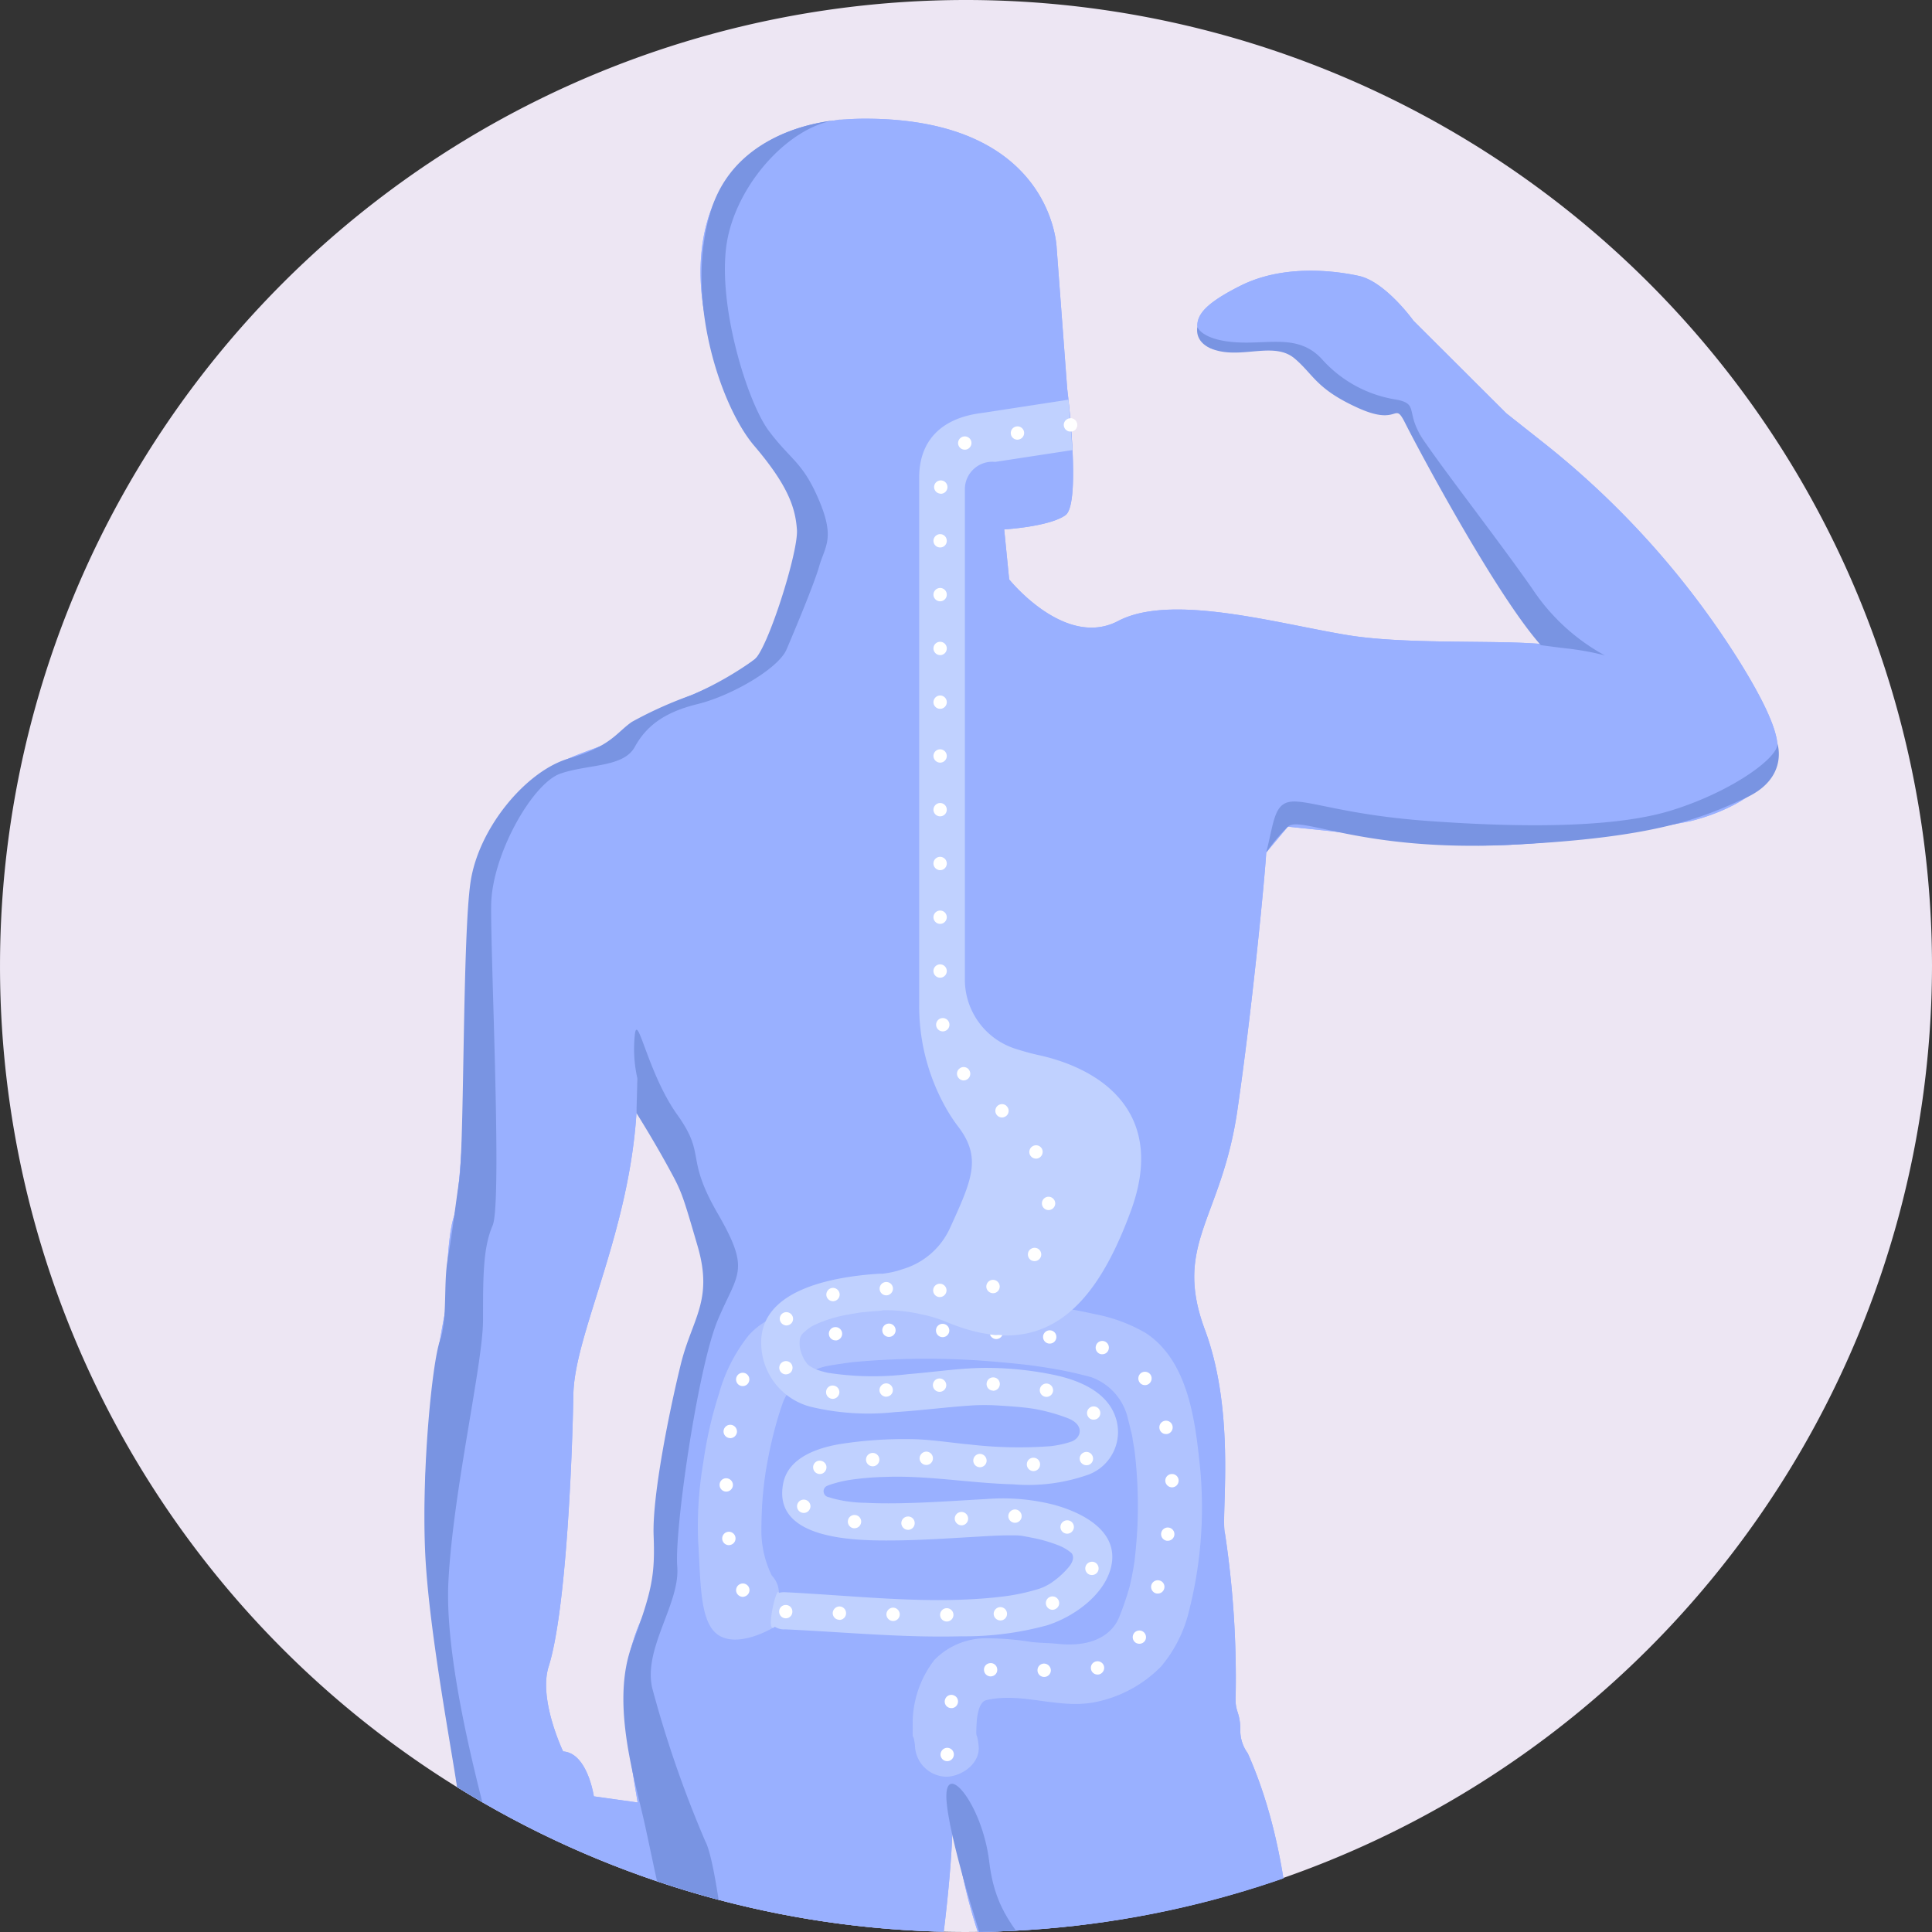
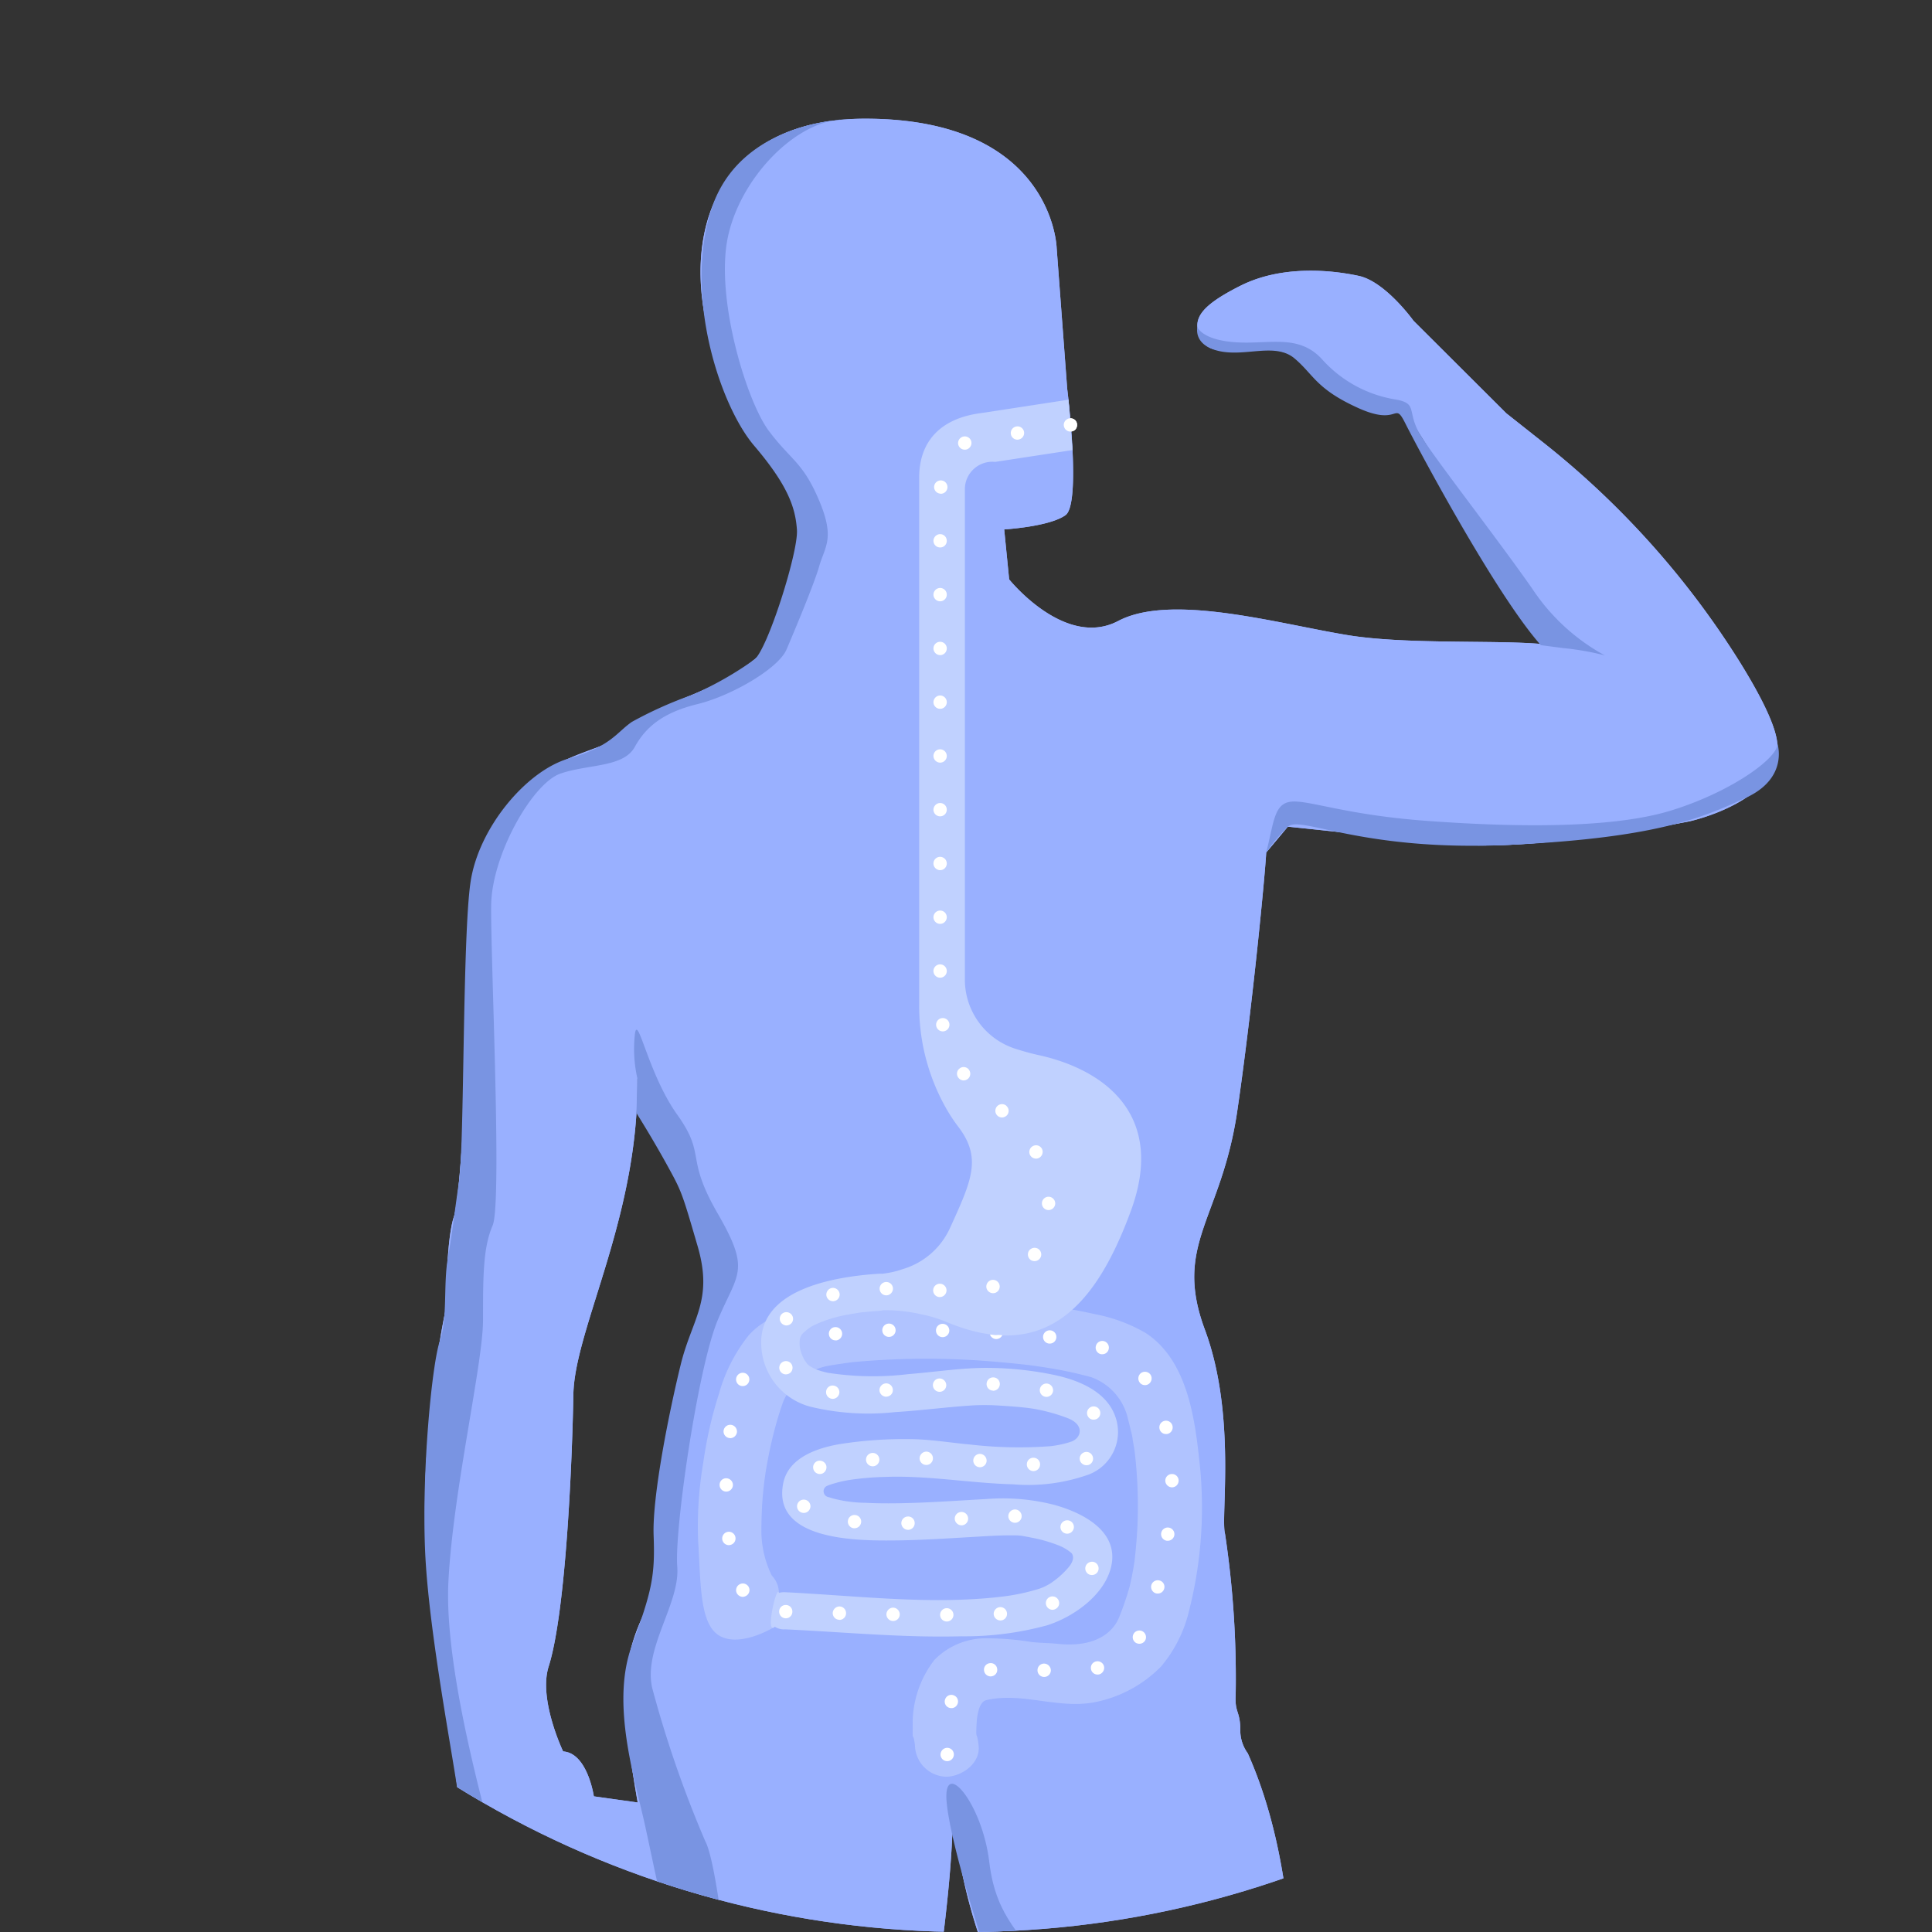
<svg xmlns="http://www.w3.org/2000/svg" width="145.001" height="145" viewBox="0 0 145.001 145">
  <rect x="0" y="0" width="145.001" height="145" fill="#333333" stroke="none" />
  <defs>
    <clipPath id="clip-path">
      <circle id="Ellipse_1913" data-name="Ellipse 1913" cx="72.5" cy="72.5" r="72.5" transform="translate(-2643.919 -251.788)" fill="none" />
    </clipPath>
  </defs>
  <g id="food_journey_icon" data-name="food journey icon" transform="translate(2352.563 -722.628)">
-     <path id="Path_5572" data-name="Path 5572" d="M-2207.562,795.128a72.612,72.612,0,0,1-72.5,72.5,72.48,72.48,0,0,1-72.5-72.5,72.5,72.5,0,0,1,72.5-72.5A72.527,72.527,0,0,1-2207.562,795.128Z" fill="#ede6f3" />
    <g id="food_journey_" data-name="food journey " transform="translate(291.355 974.416)">
      <g id="Group_12071" data-name="Group 12071">
        <g id="Group_12070" data-name="Group 12070" clip-path="url(#clip-path)">
          <g id="Group_12064" data-name="Group 12064">
            <g id="Group_12062" data-name="Group 12062">
              <g id="Group_12060" data-name="Group 12060">
                <path id="Path_25116" data-name="Path 25116" d="M-2523.288-14.8c-.106-.105-.176-.179-.2-.21C-2523.464-14.985-2523.389-14.911-2523.288-14.8Z" fill="#99b0ff" />
                <path id="Path_25117" data-name="Path 25117" d="M-2523.288-14.8c-.1-.11-.176-.184-.2-.21C-2523.464-14.98-2523.394-14.906-2523.288-14.8Zm-72.771-101.707c-.379-2.195-.661-4.1-.822-5.457-.8-6.655,1.984-9.22,1.911-10.446s1.274-5.185,1.274-10.756,3.951-11.148,3.63-13.041a67.3,67.3,0,0,0-2.277-7.155,21.04,21.04,0,0,1-3.742-7.506c.16,10.291-4.714,18.807-4.8,23.729s-.553,16.318-1.856,20.429c-.782,2.465,1.087,6.371,1.087,6.371,1.832.116,2.306,3.371,2.306,3.371Zm3.267,15.153a2.068,2.068,0,0,1-1.514,1.366,5.275,5.275,0,0,1-3.928,0c-2.282-.825-5.944-6.5-7.325-7.119a2.783,2.783,0,0,1-1.751-2.631c0-.877-1.752-3.663-1.752-3.663l-2.017-16.043c-2.441-10.163.637-24.195.637-24.195s0-5.054.584-6.809,1.034-13.593,1.034-13.593c-.876-22.518,8.942-20.092,11.86-22.776s6.261-2.631,9.659-5.468,4.147-9.66,4.147-9.66l-1.742-4.569c-9.1-9.279-9.766-26.364,5.918-26.365,14.107,0,14.368,9.694,14.368,9.694l.792,10.575s1.079,8.618-.129,9.486-4.6,1.07-4.6,1.07l.372,3.748s4.18,5.228,8.184,3.123,12,.212,17.262,1.069,14.125.148,16.171.97a17.874,17.874,0,0,1-3.534-4.551l-8.307-13.169s-3.436.221-4.411-1.123a8.929,8.929,0,0,0-5.224-3.5c-2.66-.408-4.859.677-5.68-.79s-.241-2.482,2.894-4.062,6.884-1.175,8.887-.742,4.107,3.368,4.107,3.368l6.965,6.945,2.6,2.057a64.782,64.782,0,0,1,14.88,16.541c1.53,2.456,2.708,4.74,2.856,6.141.464,4.353-6.568,5.878-6.568,5.878s-11.877,2.433-18.523,1.672-11.643-1.265-11.643-1.265l-1.622,1.94c-.1,1.848-1.076,11.932-2.174,19.408-1.195,8.125-4.819,9.983-2.431,16.4s1.164,14.1,1.513,15.322a72.872,72.872,0,0,1,.8,12.057c-.077,1.367.3,1.186.35,2.533a2.917,2.917,0,0,0,.558,1.886c5.664,12.727,2.11,28.791,4.82,32.815a31.246,31.246,0,0,1,3.981,8.512c8.837,9.44,7.8,19.732,7.8,19.732,2.468,7.119,2.03,18.61,2.03,18.61l1.393,3.443c2.787,3.715,1.871,6.423,1.871,6.423a8.766,8.766,0,0,1,2.508,2.824c.876,1.7,5.068,4.863,7.377,6.926s0,2.889,0,2.889c1.274,1.857-.61,2.192-.61,2.192s2.21,1.96.239,2.87c-1.625.749-3.73-1.146-4.417-1.832.481.523,1.526,1.8,1.153,2.6-.478,1.033-2.707,1.033-6.794-1.547s-.956-3.869-6.263-8-1.035-5.211-2.866-8.616.637-3.869-.8-6.654-6-13.825-6-13.825a33.27,33.27,0,0,1-6.634-18.211c.053-2.063-.743-2.631-.743-2.631-5.016-3.018-6.927-16.482-13.614-25.845-5.1-6.9-6.293-15.083-6.575-18.59-.006-.631-.033-1.213-.086-1.733,0,.042,0,.675.086,1.733.069,5.824-1.573,15.65-1.573,15.65,1.487,8.717-.212,15.476.226,16.056s.756,4.643-.159,7.583a7.68,7.68,0,0,0-.2,4.759c2.786,4.411,4.14,12.691,3.742,21.28s1.234,15.205,2.057,16.443,2.322,2.36,1.565,3.985-.226,1.652-.213,5.313-.463,4.824-.463,4.824c1,2.515.437,3.521-2.15,3.506s-3.025-.256-3.145-1.3.04.387-1.393,1.084a1.9,1.9,0,0,1-2.349-.5c-1.91.542-2.269-.542-2.269-.542-1.95-.155-1.99-.89-1.99-.89-2.787-2.166,2.495-3.8,2.548-5.2s2.149-4.088,2.149-4.088c-2.03-1.78-1.672-3.083-2.2-6.435s-5.043-13.878-5.043-13.878c-8.757-18.261-4.14-24.452-4.856-28.553s-.319-12.071-.319-12.071C-2589.989-91.816-2591.489-96.394-2592.792-101.355Z" fill="#99b0ff" />
                <path id="Path_25118" data-name="Path 25118" d="M-2572.492-117.836c.053.52.08,1.1.086,1.733C-2572.49-117.161-2572.492-117.794-2572.492-117.836Z" fill="#99b0ff" />
              </g>
-               <path id="Path_25119" data-name="Path 25119" d="M-2586.774-137.033c.007-.862.037-1.725.115-2.583.039-.432.091-.861.143-1.291-.065.539.006-.04.038-.243q.052-.344.114-.685c.151-.858.334-1.711.554-2.555.2-.766.426-1.525.7-2.269a4.6,4.6,0,0,1,3.416-2.632c.353-.07,1.584-.245,1.821-.269a59.736,59.736,0,0,1,11.116.015c.448.039.9.082,1.344.13q.308.031.613.068l.259.032c.6.069-.543-.078.045.005.8.111,1.592.234,2.381.388.705.137,1.4.307,2.095.493a4.33,4.33,0,0,1,2.774,3.2q.109.4.2.809a3.871,3.871,0,0,1,.148.747q.051.28.1.561c.017.109.033.218.05.327-.043-.27-.045-.359-.007-.035a34.7,34.7,0,0,1,.213,5.355c-.034.9-.11,1.79-.209,2.683-.067.607.068-.386-.026.208-.03.187-.058.375-.091.561q-.107.615-.248,1.222a21.28,21.28,0,0,1-.826,2.424c-.061.11-.8,2.346-4.574,1.955-.656-.069-1.317-.065-1.972-.137a21.474,21.474,0,0,0-3.4-.282,5.418,5.418,0,0,0-3.9,1.623,7.794,7.794,0,0,0-1.625,5.1,24.835,24.835,0,0,0,.166,3.348,2.41,2.41,0,0,0,2.388,2.321c1.187-.051,2.523-1.027,2.389-2.321a24.085,24.085,0,0,1-.16-3.529c.01-.227.056-1.74.737-1.9,2.75-.641,5.492.749,8.325.116a9.542,9.542,0,0,0,4.79-2.64,10.1,10.1,0,0,0,2.122-4.269,31.446,31.446,0,0,0,.725-11.416c-.351-3.228-.985-7.369-3.99-9.339a12.026,12.026,0,0,0-3.785-1.414,45.789,45.789,0,0,0-5.526-.883,62.312,62.312,0,0,0-11.818-.239c-2.78.226-6.724.481-8.691,2.722a12.283,12.283,0,0,0-2.211,4.352,30.8,30.8,0,0,0-1.18,5.163,28.335,28.335,0,0,0-.39,5.871c.211,3.347.1,6.4,1.707,7.2s4.055-.736,4.055-.736l.3-2.54a1.907,1.907,0,0,0-.534-1.3A7.644,7.644,0,0,1-2586.774-137.033Z" fill="#c0d1ff" opacity="0.6" />
              <g id="Group_12061" data-name="Group 12061">
-                 <path id="Path_25120" data-name="Path 25120" d="M-2567.384-136.544c-.068-.006-.1-.007,0,0Z" fill="#c0d1ff" opacity="0.4" />
                <path id="Path_25121" data-name="Path 25121" d="M-2583.549-151.811a2.741,2.741,0,0,1,.837-.57,9.951,9.951,0,0,1,2.453-.747c.229-.044.459-.081.689-.117a3.983,3.983,0,0,1,.431-.058q.591-.063,1.185-.1a1.744,1.744,0,0,0,.31-.05,11.9,11.9,0,0,1,2.908.316,9.571,9.571,0,0,1,1.8.544c7.468,3.133,11.274-1.189,13.892-8.313,2.693-7.329-2.154-10.644-6.912-11.691-.644-.142-1.164-.295-1.674-.454a5.457,5.457,0,0,1-3.873-5.229v-36.773a2.065,2.065,0,0,1,2.281-2.069l5.794-.886-.3-3.783-6.512,1c-3.228.4-4.69,2.266-4.69,4.83v39.531a15.525,15.525,0,0,0,1.846,7.505,12.537,12.537,0,0,0,1.051,1.655c1.839,2.378,1.052,4.061-.61,7.7a5.652,5.652,0,0,1-3.539,3.037,6.626,6.626,0,0,1-1.493.338v.013a1.134,1.134,0,0,0-.293-.009c-3.316.219-9.169,1.148-8.806,5.536a4.946,4.946,0,0,0,3.722,4.455,18.572,18.572,0,0,0,6.309.394c1.991-.121,3.971-.394,5.962-.511a16.416,16.416,0,0,1,1.959.027c.853.052,1.793.124,2.473.232a13.713,13.713,0,0,1,2.55.7c1.312.5,1.036,1.5.291,1.764-.157.054-.316.1-.476.143a7.928,7.928,0,0,1-1.065.2,31.749,31.749,0,0,1-6.024-.119c-1.491-.133-3-.393-4.5-.407a31.319,31.319,0,0,0-5.194.352c-1.763.281-3.981,1.014-4.368,2.958-.855,4.291,5.515,4.315,8.277,4.293,2.042-.016,4.08-.154,6.117-.273.8-.047,1.6-.1,2.4-.109.275,0,.552-.007.827.008.113.006.225.018.338.025l-.211-.014c.064.005.162.015.212.024.246.048.493.09.739.142a10.927,10.927,0,0,1,1.933.555,3.4,3.4,0,0,1,1,.587c.136.152.269.532-.28,1.144a6.445,6.445,0,0,1-1.324,1.151c-.133.083-.272.152-.41.223-.042.022-.086.04-.13.059-.023.006-.223.086-.24.092a15.555,15.555,0,0,1-2.52.564c-4.609.6-9.373.159-13.989-.139-.867-.056-1.734-.113-2.6-.153a1.484,1.484,0,0,0-.469.051c-.152-.667-1.056,3.215-.3,2.54a1.258,1.258,0,0,0,.773.195c4.4.2,8.791.638,13.205.522a23.424,23.424,0,0,0,6.472-.829c2.032-.651,4.35-2.322,4.806-4.463.558-2.622-2.19-4.01-4.358-4.592a15.541,15.541,0,0,0-5.063-.414c-1.99.105-3.978.252-5.971.3-1.015.026-2.031.03-3.045-.021a10.094,10.094,0,0,1-2.311-.29c-.172-.042-.34-.1-.511-.144a.448.448,0,0,1-.163-.789,1.611,1.611,0,0,1,.145-.072s.109-.044.135-.053a9.229,9.229,0,0,1,1.485-.367,21.4,21.4,0,0,1,2.662-.227c3.233-.123,6.4.47,9.631.554a13.5,13.5,0,0,0,5.687-.743,3.417,3.417,0,0,0,1.992-4.293c-.662-1.987-2.9-2.842-4.825-3.218a25.2,25.2,0,0,0-5.114-.484c-1.867.029-3.733.321-5.593.466a21.983,21.983,0,0,1-6.071-.1c-.211-.048-.42-.1-.626-.168-.087-.028-.173-.057-.259-.089l-.022-.008-.059-.03a4.893,4.893,0,0,1-.43-.243l-.005,0c-.057-.051-.111-.1-.164-.157.029.013-.173-.245-.217-.33a3.192,3.192,0,0,1-.248-.618,2.143,2.143,0,0,1-.064-.834A.819.819,0,0,1-2583.549-151.811Zm.332,2.5c-.151-.1-.06-.042,0,0Z" fill="#c0d1ff" />
              </g>
            </g>
            <g id="Group_12063" data-name="Group 12063">
              <path id="Path_25122" data-name="Path 25122" d="M-2563.58-219.4a.629.629,0,0,1-.19-.03.906.906,0,0,1-.16-.11.533.533,0,0,1-.15-.36.509.509,0,0,1,.15-.35.905.905,0,0,1,.16-.11.527.527,0,0,1,.55.11.5.5,0,0,1,.14.35.523.523,0,0,1-.14.36A.524.524,0,0,1-2563.58-219.4Z" fill="#fff" />
              <path id="Path_25123" data-name="Path 25123" d="M-2573.33-120.08a.516.516,0,0,1,.47-.53h0a.5.5,0,0,1,.53.47h0a.5.5,0,0,1-.47.53h-.03A.5.5,0,0,1-2573.33-120.08Zm.64-3.54a.488.488,0,0,1-.29-.64h0a.488.488,0,0,1,.64-.29h0a.488.488,0,0,1,.29.64h0a.487.487,0,0,1-.47.32h0A.554.554,0,0,1-2572.69-123.62Zm7.11-2.31a.5.5,0,0,1-.47-.53h0a.49.49,0,0,1,.53-.47h0a.516.516,0,0,1,.47.53h0a.5.5,0,0,1-.5.47h-.03Zm-4.48-.46a.486.486,0,0,1,.41-.57h0a.486.486,0,0,1,.57.41h0a.486.486,0,0,1-.41.57h0a.221.221,0,0,1-.08.01h0A.5.5,0,0,1-2570.06-126.39Zm8.03-.1a.488.488,0,0,1,.36-.6h0a.5.5,0,0,1,.61.36h0a.512.512,0,0,1-.37.61h0a.488.488,0,0,1-.12.01h0A.491.491,0,0,1-2562.03-126.49Zm3.38-1.99a.5.5,0,0,1-.19-.68h0a.5.5,0,0,1,.68-.19h0a.506.506,0,0,1,.19.68h0a.5.5,0,0,1-.44.25h0A.532.532,0,0,1-2558.65-128.48Zm-14.71-2.11a.5.5,0,0,1,.5-.5h0a.5.5,0,0,1,.5.5h0a.5.5,0,0,1-.5.5h0A.5.5,0,0,1-2573.36-130.59Zm-3.54.46a.5.5,0,0,1-.49-.5h0a.51.51,0,0,1,.51-.5h0a.508.508,0,0,1,.49.51h0a.493.493,0,0,1-.5.49h-.01Zm7.56-.51a.511.511,0,0,1,.48-.53h0a.5.5,0,0,1,.52.48h0a.493.493,0,0,1-.47.52h-.03A.51.51,0,0,1-2569.34-130.64Zm-11.59.43v-.01h0a.5.5,0,0,1-.49-.51h0a.517.517,0,0,1,.52-.49h0a.5.5,0,0,1,.48.52h0a.5.5,0,0,1-.5.49h-.01Zm-4.03-.12a.5.5,0,0,1-.48-.52h0a.487.487,0,0,1,.51-.48h0a.487.487,0,0,1,.48.51h0a.491.491,0,0,1-.49.49h-.02Zm19.58-.94a.5.5,0,0,1,.25-.66h0a.5.5,0,0,1,.66.25h0a.494.494,0,0,1-.25.66h0a.456.456,0,0,1-.2.05h0A.5.5,0,0,1-2565.38-131.27Zm-23.25-.97a.5.5,0,0,1,.26-.66h0a.5.5,0,0,1,.66.25h0a.5.5,0,0,1-.26.66h0a.493.493,0,0,1-.2.05h0A.516.516,0,0,1-2588.63-132.24Zm31.48.04a.506.506,0,0,1-.36-.61h0a.5.5,0,0,1,.61-.36h0a.488.488,0,0,1,.36.6h0a.491.491,0,0,1-.48.38h0A.613.613,0,0,1-2557.15-132.2Zm-5-1.41a.5.5,0,0,1-.28-.65h0a.512.512,0,0,1,.66-.28h0a.509.509,0,0,1,.27.65h0a.494.494,0,0,1-.46.31h0A.581.581,0,0,1-2562.15-133.61Zm-27.56-2.64a.505.505,0,0,1,.42-.57h0a.5.5,0,0,1,.57.42h0a.5.5,0,0,1-.42.57h0c-.02,0-.05.01-.07.01h0A.505.505,0,0,1-2589.71-136.25Zm33.37.1a.5.5,0,0,1-.43-.56h0a.5.5,0,0,1,.56-.43h0a.5.5,0,0,1,.43.56h0a.5.5,0,0,1-.49.43h-.07Zm-7.7-.58a.5.5,0,0,1-.24-.67h0a.513.513,0,0,1,.67-.24h0a.5.5,0,0,1,.24.67h0a.514.514,0,0,1-.45.29h0A.546.546,0,0,1-2564.04-136.73Zm-12.23-.72a.5.5,0,0,1,.48-.52h0a.487.487,0,0,1,.52.47h0a.5.5,0,0,1-.47.53h-.03A.511.511,0,0,1-2576.27-137.45Zm-3.58.36a.5.5,0,0,1-.43-.56h0a.492.492,0,0,1,.56-.43h0a.492.492,0,0,1,.43.56h0a.5.5,0,0,1-.5.43h-.06Zm7.59-.68a.5.5,0,0,1,.46-.54h0a.5.5,0,0,1,.54.45h0a.5.5,0,0,1-.45.55h-.05A.516.516,0,0,1-2572.26-137.77Zm4.5.27a.5.5,0,0,1-.48-.52h0a.509.509,0,0,1,.52-.48h0a.508.508,0,0,1,.48.52h0a.5.5,0,0,1-.5.48h-.02Zm-16.15-.85a.5.5,0,0,1-.07-.71h0a.505.505,0,0,1,.71-.06h0a.494.494,0,0,1,.06.7h0a.493.493,0,0,1-.38.18h0A.516.516,0,0,1-2583.91-138.35Zm-5.52-1.49a.5.5,0,0,1-.48-.51h0a.489.489,0,0,1,.51-.49h0a.508.508,0,0,1,.49.51h0a.506.506,0,0,1-.5.49h-.02Zm32.97-.82a.5.5,0,0,1,.5-.5h0a.493.493,0,0,1,.5.49h0a.5.5,0,0,1-.49.51h0A.51.51,0,0,1-2556.46-140.66Zm-26.41-.86a.5.5,0,0,1,.33-.62h0a.515.515,0,0,1,.63.33h0a.515.515,0,0,1-.33.63h0a.774.774,0,0,1-.15.02h0A.5.5,0,0,1-2582.87-141.52Zm16.49.14a.5.5,0,0,1-.47-.53h0a.487.487,0,0,1,.52-.47h0a.49.49,0,0,1,.47.53h0a.494.494,0,0,1-.49.47h-.03Zm-4.02-.29a.5.5,0,0,1-.47-.53h0a.5.5,0,0,1,.53-.47h0a.516.516,0,0,1,.47.53h0a.5.5,0,0,1-.5.47h-.03Zm-8.52-.54a.5.5,0,0,1,.47-.53h0a.5.5,0,0,1,.53.47h0a.5.5,0,0,1-.47.53h-.03A.5.5,0,0,1-2578.92-142.21Zm16.08.1a.5.5,0,0,1,.25-.66h0a.493.493,0,0,1,.66.24h0a.5.5,0,0,1-.24.67h0a.523.523,0,0,1-.21.04h0A.518.518,0,0,1-2562.84-142.11Zm-11.56.27a.5.5,0,0,1-.5-.51h0a.515.515,0,0,1,.51-.49h0a.5.5,0,0,1,.49.51h0a.493.493,0,0,1-.5.49Zm-14.78-2.02a.5.5,0,0,1-.43-.56h0a.507.507,0,0,1,.57-.43h0a.51.51,0,0,1,.43.56h0a.514.514,0,0,1-.5.44h0C-2589.13-143.85-2589.15-143.86-2589.18-143.86Zm32.29-.68a.5.5,0,0,1,.37-.61h0a.5.5,0,0,1,.6.38h0a.5.5,0,0,1-.37.6h0a.487.487,0,0,1-.12.01h0A.49.49,0,0,1-2556.89-144.54Zm-5.34-.89a.5.5,0,0,1,.09-.7h0a.5.5,0,0,1,.7.09h0a.5.5,0,0,1-.09.7h0a.5.5,0,0,1-.31.1h0A.465.465,0,0,1-2562.23-145.43Zm-19.28-1.38a.5.5,0,0,1-.4-.59h0a.485.485,0,0,1,.58-.39h0a.492.492,0,0,1,.4.58h0a.51.51,0,0,1-.49.41h0C-2581.45-146.8-2581.48-146.81-2581.51-146.81Zm16.03-.15a.5.5,0,0,1-.39-.59h0a.5.5,0,0,1,.59-.39h0a.508.508,0,0,1,.39.59h0a.5.5,0,0,1-.49.4h0A.341.341,0,0,1-2565.48-146.96Zm-12.43-.45a.511.511,0,0,1,.45-.55h0a.5.5,0,0,1,.55.45h0a.488.488,0,0,1-.45.54h0a.074.074,0,0,1-.05.01h0A.515.515,0,0,1-2577.91-147.41Zm4.01-.38a.5.5,0,0,1,.47-.54h0a.509.509,0,0,1,.53.47h0a.5.5,0,0,1-.46.53h-.04A.5.5,0,0,1-2573.9-147.79Zm4.5.37a.488.488,0,0,1-.47-.52h0a.488.488,0,0,1,.52-.47h0a.488.488,0,0,1,.47.52h0a.5.5,0,0,1-.49.48h0A.037.037,0,0,1-2569.4-147.42Zm-18.98-.38a.5.5,0,0,1-.25-.66h0a.5.5,0,0,1,.65-.26h0a.5.5,0,0,1,.26.66h0a.49.49,0,0,1-.46.3h0A.508.508,0,0,1-2588.38-147.8Zm29.99-.24a.508.508,0,0,1,.11-.7h0a.509.509,0,0,1,.7.11h0a.506.506,0,0,1-.11.7h0a.472.472,0,0,1-.3.1h0A.489.489,0,0,1-2558.39-148.04Zm-26.92-.77a.493.493,0,0,1,.05-.7h0a.5.5,0,0,1,.7.04h0a.513.513,0,0,1-.04.71h0a.536.536,0,0,1-.33.12h0A.483.483,0,0,1-2585.31-148.81Zm23.96-1.36a.5.5,0,0,1-.31-.63h0a.489.489,0,0,1,.63-.32h0a.5.5,0,0,1,.31.63h0a.483.483,0,0,1-.47.34h0A.441.441,0,0,1-2561.35-150.17Zm-3.84-.78a.5.5,0,0,1-.44-.56h0a.5.5,0,0,1,.56-.43h0a.492.492,0,0,1,.43.56h0a.488.488,0,0,1-.49.43h-.06Zm-16.51-.65a.493.493,0,0,1,.41-.58h0a.5.5,0,0,1,.57.41h0a.506.506,0,0,1-.41.58h-.08A.494.494,0,0,1-2581.7-151.6Zm12.53.31h0a.5.5,0,0,1-.445-.332c-.01-.031.237.035.482.03a2.094,2.094,0,0,1,.438.015.5.5,0,0,1-.455.287h-.02Zm-4.01-.14a.5.5,0,0,1-.49-.51h0a.489.489,0,0,1,.51-.49h0a.5.5,0,0,1,.49.51h0a.506.506,0,0,1-.5.49h-.01Zm-4.52-.52a.5.5,0,0,1,.5-.5h0a.5.5,0,0,1,.5.5h0a.5.5,0,0,1-.5.5h0A.5.5,0,0,1-2577.7-151.95Zm-7.5-.47a.5.5,0,0,1-.09-.7h0a.5.5,0,0,1,.7-.08h0a.5.5,0,0,1,.09.7h0a.524.524,0,0,1-.39.19h0A.51.51,0,0,1-2585.2-152.42Zm3.31-2.11a.507.507,0,0,1,.39-.59h0a.507.507,0,0,1,.59.39h0a.5.5,0,0,1-.39.59h0a.308.308,0,0,1-.1.01h0A.5.5,0,0,1-2581.89-154.53Zm8.48.09a.5.5,0,0,1-.47-.54h0a.5.5,0,0,1,.53-.46h0a.5.5,0,0,1,.47.53h0a.51.51,0,0,1-.5.47h-.03Zm-4.49-.61a.5.5,0,0,1,.47-.52h0a.5.5,0,0,1,.53.47h0a.51.51,0,0,1-.47.53h-.03A.5.5,0,0,1-2577.9-155.05Zm8.03-.03a.506.506,0,0,1,.33-.63h0a.506.506,0,0,1,.63.33h0a.506.506,0,0,1-.33.63h0a.774.774,0,0,1-.15.02h0A.514.514,0,0,1-2569.87-155.08Zm3.33-2.13a.513.513,0,0,1-.16-.69h0a.513.513,0,0,1,.7-.16h0a.5.5,0,0,1,.15.69h0a.493.493,0,0,1-.42.23h0A.544.544,0,0,1-2566.54-157.21Zm1.31-3.76a.5.5,0,0,1-.49-.51h0a.5.5,0,0,1,.51-.49h0a.508.508,0,0,1,.49.51h0a.506.506,0,0,1-.5.49h-.01Zm-1.38-4.13a.5.5,0,0,1,.21-.67h0a.5.5,0,0,1,.68.2h0a.513.513,0,0,1-.21.68h0a.465.465,0,0,1-.23.06h0A.514.514,0,0,1-2566.61-165.1Zm-2.43-2.94h0a.5.5,0,0,1-.05-.71h0a.5.5,0,0,1,.7-.05h0v.01h0a.493.493,0,0,1,.05.7h0a.516.516,0,0,1-.38.17h0A.491.491,0,0,1-2569.04-168.04Zm-2.96-2.88a.488.488,0,0,1,.12-.69h0a.487.487,0,0,1,.69.12h0a.5.5,0,0,1-.12.7h0a.521.521,0,0,1-.29.09h0A.487.487,0,0,1-2572-170.92Zm-1.65-3.86a.5.5,0,0,1,.39-.59h0a.5.5,0,0,1,.59.39h0a.5.5,0,0,1-.39.59h0a.339.339,0,0,1-.1.01h0A.5.5,0,0,1-2573.65-174.78Zm-.21-4.13a.5.5,0,0,1,.5-.5h0a.5.5,0,0,1,.5.5h0a.5.5,0,0,1-.5.5h0A.5.5,0,0,1-2573.86-178.91Zm0-4.04a.508.508,0,0,1,.5-.5h0a.5.5,0,0,1,.5.5h0a.5.5,0,0,1-.5.5h0A.5.5,0,0,1-2573.86-182.95Zm0-4.03a.5.5,0,0,1,.5-.5h0a.5.5,0,0,1,.5.5h0a.5.5,0,0,1-.5.5h0A.508.508,0,0,1-2573.86-186.98Zm0-4.04a.508.508,0,0,1,.5-.5h0a.5.5,0,0,1,.5.5h0a.5.5,0,0,1-.5.5h0A.5.5,0,0,1-2573.86-191.02Zm0-4.03a.5.5,0,0,1,.5-.5h0a.5.5,0,0,1,.5.5h0a.5.5,0,0,1-.5.5h0A.508.508,0,0,1-2573.86-195.05Zm0-4.04a.508.508,0,0,1,.5-.5h0a.5.5,0,0,1,.5.5h0a.5.5,0,0,1-.5.5h0A.5.5,0,0,1-2573.86-199.09Zm0-4.03a.5.5,0,0,1,.5-.5h0a.5.5,0,0,1,.5.5h0a.5.5,0,0,1-.5.5h0A.508.508,0,0,1-2573.86-203.12Zm0-4.04a.508.508,0,0,1,.5-.5h0a.5.5,0,0,1,.5.5h0a.5.5,0,0,1-.5.5h0A.5.5,0,0,1-2573.86-207.16Zm0-4.03a.51.51,0,0,1,.5-.51h0a.5.5,0,0,1,.5.51h0a.493.493,0,0,1-.5.49h0A.5.5,0,0,1-2573.86-211.19Zm.51-3.55a.5.5,0,0,1-.46-.53h0a.5.5,0,0,1,.54-.46h0a.5.5,0,0,1,.46.53h0a.5.5,0,0,1-.5.47h0A.076.076,0,0,1-2573.35-214.74Zm1.36-3.65a.5.5,0,0,1,.33-.62h0a.5.5,0,0,1,.63.32h0a.506.506,0,0,1-.33.63h0a.388.388,0,0,1-.15.02h0A.5.5,0,0,1-2571.99-218.39Zm3.94-.82a.5.5,0,0,1,.41-.57h0a.5.5,0,0,1,.58.41h0a.5.5,0,0,1-.42.57h0a.2.2,0,0,1-.08.01h0A.494.494,0,0,1-2568.05-219.21Z" fill="#fff" />
              <path id="Path_25124" data-name="Path 25124" d="M-2572.4-115.6a.515.515,0,0,1-.36-.15.509.509,0,0,1-.15-.35.591.591,0,0,1,.04-.19.619.619,0,0,1,.11-.17.524.524,0,0,1,.55-.1.537.537,0,0,1,.16.1.991.991,0,0,1,.11.17.582.582,0,0,1,.03.19.5.5,0,0,1-.14.35.571.571,0,0,1-.16.11A.464.464,0,0,1-2572.4-115.6Z" fill="#fff" />
            </g>
          </g>
          <g id="Group_12069" data-name="Group 12069">
            <g id="Group_12067" data-name="Group 12067">
              <g id="Group_12065" data-name="Group 12065">
                <path id="Path_25125" data-name="Path 25125" d="M-2523.288-14.8c-.106-.105-.176-.179-.2-.21C-2523.464-14.985-2523.389-14.911-2523.288-14.8Z" fill="#99b0ff" />
                <path id="Path_25126" data-name="Path 25126" d="M-2523.288-14.8c-.1-.11-.176-.184-.2-.21C-2523.464-14.98-2523.394-14.906-2523.288-14.8Zm-72.771-101.707c-.379-2.195-.661-4.1-.822-5.457-.8-6.655,1.984-9.22,1.911-10.446s1.274-5.185,1.274-10.756,3.951-11.148,3.63-13.041a67.3,67.3,0,0,0-2.277-7.155,21.04,21.04,0,0,1-3.742-7.506c.16,10.291-4.714,18.807-4.8,23.729s-.553,16.318-1.856,20.429c-.782,2.465,1.087,6.371,1.087,6.371,1.832.116,2.306,3.371,2.306,3.371Zm3.267,15.153a2.068,2.068,0,0,1-1.514,1.366,5.275,5.275,0,0,1-3.928,0c-2.282-.825-5.944-6.5-7.325-7.119a2.783,2.783,0,0,1-1.751-2.631c0-.877-1.752-3.663-1.752-3.663l-2.017-16.043c-2.441-10.163.637-24.195.637-24.195s0-5.054.584-6.809,1.034-13.593,1.034-13.593c-.876-22.518,8.942-20.092,11.86-22.776s6.261-2.631,9.659-5.468,4.147-9.66,4.147-9.66l-1.742-4.569c-9.1-9.279-9.766-26.364,5.918-26.365,14.107,0,14.368,9.694,14.368,9.694l.792,10.575s1.079,8.618-.129,9.486-4.6,1.07-4.6,1.07l.372,3.748s4.18,5.228,8.184,3.123,12,.212,17.262,1.069,14.125.148,16.171.97a17.874,17.874,0,0,1-3.534-4.551l-8.307-13.169s-3.436.221-4.411-1.123a8.929,8.929,0,0,0-5.224-3.5c-2.66-.408-4.859.677-5.68-.79s-.241-2.482,2.894-4.062,6.884-1.175,8.887-.742,4.107,3.368,4.107,3.368l6.965,6.945,2.6,2.057a64.782,64.782,0,0,1,14.88,16.541c1.53,2.456,2.708,4.74,2.856,6.141.464,4.353-6.568,5.878-6.568,5.878s-11.877,2.433-18.523,1.672-11.643-1.265-11.643-1.265l-1.622,1.94c-.1,1.848-1.076,11.932-2.174,19.408-1.195,8.125-4.819,9.983-2.431,16.4s1.164,14.1,1.513,15.322a72.872,72.872,0,0,1,.8,12.057c-.077,1.367.3,1.186.35,2.533a2.917,2.917,0,0,0,.558,1.886c5.664,12.727,2.11,28.791,4.82,32.815a31.246,31.246,0,0,1,3.981,8.512c8.837,9.44,7.8,19.732,7.8,19.732,2.468,7.119,2.03,18.61,2.03,18.61l1.393,3.443c2.787,3.715,1.871,6.423,1.871,6.423a8.766,8.766,0,0,1,2.508,2.824c.876,1.7,5.068,4.863,7.377,6.926s0,2.889,0,2.889c1.274,1.857-.61,2.192-.61,2.192s2.21,1.96.239,2.87c-1.625.749-3.73-1.146-4.417-1.832.481.523,1.526,1.8,1.153,2.6-.478,1.033-2.707,1.033-6.794-1.547s-.956-3.869-6.263-8-1.035-5.211-2.866-8.616.637-3.869-.8-6.654-6-13.825-6-13.825a33.27,33.27,0,0,1-6.634-18.211c.053-2.063-.743-2.631-.743-2.631-5.016-3.018-6.927-16.482-13.614-25.845-5.1-6.9-6.293-15.083-6.575-18.59-.006-.631-.033-1.213-.086-1.733,0,.042,0,.675.086,1.733.069,5.824-1.573,15.65-1.573,15.65,1.487,8.717-.212,15.476.226,16.056s.756,4.643-.159,7.583a7.68,7.68,0,0,0-.2,4.759c2.786,4.411,4.14,12.691,3.742,21.28s1.234,15.205,2.057,16.443,2.322,2.36,1.565,3.985-.226,1.652-.213,5.313-.463,4.824-.463,4.824c1,2.515.437,3.521-2.15,3.506s-3.025-.256-3.145-1.3.04.387-1.393,1.084a1.9,1.9,0,0,1-2.349-.5c-1.91.542-2.269-.542-2.269-.542-1.95-.155-1.99-.89-1.99-.89-2.787-2.166,2.495-3.8,2.548-5.2s2.149-4.088,2.149-4.088c-2.03-1.78-1.672-3.083-2.2-6.435s-5.043-13.878-5.043-13.878c-8.757-18.261-4.14-24.452-4.856-28.553s-.319-12.071-.319-12.071C-2589.989-91.816-2591.489-96.394-2592.792-101.355Z" fill="#99b0ff" />
-                 <path id="Path_25127" data-name="Path 25127" d="M-2572.492-117.836c.053.52.08,1.1.086,1.733C-2572.49-117.161-2572.492-117.794-2572.492-117.836Z" fill="#99b0ff" />
              </g>
              <path id="Path_25128" data-name="Path 25128" d="M-2586.774-137.033c.007-.862.037-1.725.115-2.583.039-.432.091-.861.143-1.291-.065.539.006-.04.038-.243q.052-.344.114-.685c.151-.858.334-1.711.554-2.555.2-.766.426-1.525.7-2.269a4.6,4.6,0,0,1,3.416-2.632c.353-.07,1.584-.245,1.821-.269a59.736,59.736,0,0,1,11.116.015c.448.039.9.082,1.344.13q.308.031.613.068l.259.032c.6.069-.543-.078.045.005.8.111,1.592.234,2.381.388.705.137,1.4.307,2.095.493a4.33,4.33,0,0,1,2.774,3.2q.109.4.2.809a3.871,3.871,0,0,1,.148.747q.051.28.1.561c.017.109.033.218.05.327-.043-.27-.045-.359-.007-.035a34.7,34.7,0,0,1,.213,5.355c-.034.9-.11,1.79-.209,2.683-.067.607.068-.386-.026.208-.03.187-.058.375-.091.561q-.107.615-.248,1.222a21.28,21.28,0,0,1-.826,2.424c-.061.11-.8,2.346-4.574,1.955-.656-.069-1.317-.065-1.972-.137a21.474,21.474,0,0,0-3.4-.282,5.418,5.418,0,0,0-3.9,1.623,7.794,7.794,0,0,0-1.625,5.1c-.035,1.118.05.236.166,1.348a2.41,2.41,0,0,0,2.388,2.321c1.187-.051,2.523-1.027,2.389-2.321-.122-1.171-.211-.352-.16-1.529.01-.227.056-1.74.737-1.9,2.75-.641,5.492.749,8.325.116a9.542,9.542,0,0,0,4.79-2.64,10.1,10.1,0,0,0,2.122-4.269,31.446,31.446,0,0,0,.725-11.416c-.351-3.228-.985-7.369-3.99-9.339a12.026,12.026,0,0,0-3.785-1.414,45.789,45.789,0,0,0-5.526-.883,62.312,62.312,0,0,0-11.818-.239c-2.78.226-6.724.481-8.691,2.722a12.283,12.283,0,0,0-2.211,4.352,30.8,30.8,0,0,0-1.18,5.163,28.335,28.335,0,0,0-.39,5.871c.211,3.347.1,6.4,1.707,7.2s4.055-.736,4.055-.736l.3-2.54a1.907,1.907,0,0,0-.534-1.3A7.644,7.644,0,0,1-2586.774-137.033Z" fill="#c0d1ff" opacity="0.6" />
              <g id="Group_12066" data-name="Group 12066">
                <path id="Path_25129" data-name="Path 25129" d="M-2567.384-136.544c-.068-.006-.1-.007,0,0Z" fill="#c0d1ff" opacity="0.4" />
                <path id="Path_25130" data-name="Path 25130" d="M-2583.549-151.811a2.741,2.741,0,0,1,.837-.57,9.951,9.951,0,0,1,2.453-.747c.229-.044.459-.081.689-.117a3.983,3.983,0,0,1,.431-.058q.591-.063,1.185-.1a1.744,1.744,0,0,0,.31-.05,11.9,11.9,0,0,1,2.908.316,9.571,9.571,0,0,1,1.8.544c7.468,3.133,11.274-1.189,13.892-8.313,2.693-7.329-2.154-10.644-6.912-11.691-.644-.142-1.164-.295-1.674-.454a5.457,5.457,0,0,1-3.873-5.229v-36.773a2.065,2.065,0,0,1,2.281-2.069l5.794-.886-.3-3.783-6.512,1c-3.228.4-4.69,2.266-4.69,4.83v39.531a15.525,15.525,0,0,0,1.846,7.505,12.537,12.537,0,0,0,1.051,1.655c1.839,2.378,1.052,4.061-.61,7.7a5.652,5.652,0,0,1-3.539,3.037,6.626,6.626,0,0,1-1.493.338v.013a1.134,1.134,0,0,0-.293-.009c-3.316.219-9.169,1.148-8.806,5.536a4.946,4.946,0,0,0,3.722,4.455,18.572,18.572,0,0,0,6.309.394c1.991-.121,3.971-.394,5.962-.511a16.416,16.416,0,0,1,1.959.027c.853.052,1.793.124,2.473.232a13.713,13.713,0,0,1,2.55.7c1.312.5,1.036,1.5.291,1.764-.157.054-.316.1-.476.143a7.928,7.928,0,0,1-1.065.2,31.749,31.749,0,0,1-6.024-.119c-1.491-.133-3-.393-4.5-.407a31.319,31.319,0,0,0-5.194.352c-1.763.281-3.981,1.014-4.368,2.958-.855,4.291,5.515,4.315,8.277,4.293,2.042-.016,4.08-.154,6.117-.273.8-.047,1.6-.1,2.4-.109.275,0,.552-.007.827.008.113.006.225.018.338.025l-.211-.014c.064.005.162.015.212.024.246.048.493.09.739.142a10.927,10.927,0,0,1,1.933.555,3.4,3.4,0,0,1,1,.587c.136.152.269.532-.28,1.144a6.445,6.445,0,0,1-1.324,1.151c-.133.083-.272.152-.41.223-.042.022-.086.04-.13.059-.023.006-.223.086-.24.092a15.555,15.555,0,0,1-2.52.564c-4.609.6-9.373.159-13.989-.139-.867-.056-1.734-.113-2.6-.153a1.484,1.484,0,0,0-.469.051c-.152-.667-1.056,3.215-.3,2.54a1.258,1.258,0,0,0,.773.195c4.4.2,8.791.638,13.205.522a23.424,23.424,0,0,0,6.472-.829c2.032-.651,4.35-2.322,4.806-4.463.558-2.622-2.19-4.01-4.358-4.592a15.541,15.541,0,0,0-5.063-.414c-1.99.105-3.978.252-5.971.3-1.015.026-2.031.03-3.045-.021a10.094,10.094,0,0,1-2.311-.29c-.172-.042-.34-.1-.511-.144a.448.448,0,0,1-.163-.789,1.611,1.611,0,0,1,.145-.072s.109-.044.135-.053a9.229,9.229,0,0,1,1.485-.367,21.4,21.4,0,0,1,2.662-.227c3.233-.123,6.4.47,9.631.554a13.5,13.5,0,0,0,5.687-.743,3.417,3.417,0,0,0,1.992-4.293c-.662-1.987-2.9-2.842-4.825-3.218a25.2,25.2,0,0,0-5.114-.484c-1.867.029-3.733.321-5.593.466a21.983,21.983,0,0,1-6.071-.1c-.211-.048-.42-.1-.626-.168-.087-.028-.173-.057-.259-.089l-.022-.008-.059-.03a4.893,4.893,0,0,1-.43-.243l-.005,0c-.057-.051-.111-.1-.164-.157.029.013-.173-.245-.217-.33a3.192,3.192,0,0,1-.248-.618,2.143,2.143,0,0,1-.064-.834A.819.819,0,0,1-2583.549-151.811Zm.332,2.5c-.151-.1-.06-.042,0,0Z" fill="#c0d1ff" />
              </g>
              <path id="Path_25131" data-name="Path 25131" d="M-2584.886-203.045s1.995-4.655,2.439-6.207,1.219-2.106,0-4.988-2.106-2.993-3.769-5.21-3.991-9.865-3.1-14.41,5.185-8.993,8.841-8.964c0,0-7.888.162-10.027,6.669s.632,14.821,3.181,17.813,3.1,4.656,3.215,6.319-2.212,8.995-3.195,9.737a25.459,25.459,0,0,1-4.664,2.648,29.828,29.828,0,0,0-4.523,2.025c-1.141.776-1.566,1.844-4.734,2.751s-6.772,5.174-7.381,9.276-.46,19.661-.856,22.4-.5,3.842-.848,5.824-.009,4.524-.593,6.191-1.37,9.6-1.116,15.723,2.177,15.835,2.568,18.941,2.175,2.418,2.175,1.864-3.325-11.639-2.993-18.4,2.6-16.4,2.6-19.675,0-5.432.721-7.094-.167-20.285-.111-24.054,3.1-9.145,5.209-9.866,4.714-.443,5.572-2,2.2-2.6,4.713-3.214S-2585.5-201.6-2584.886-203.045Z" fill="#7994e2" />
              <path id="Path_25132" data-name="Path 25132" d="M-2596.085-170.869a10.017,10.017,0,0,1-.189-3.245c.193-1.773.968,2.882,3.185,5.986s.541,3.1,3.042,7.427,1.49,4.434,0,7.981-3.263,15.74-3.042,18.511-2.549,6.1-1.884,9.09a84.513,84.513,0,0,0,3.991,11.528c.665,1.219,1.33,6.8,1.33,6.8s-1.561,2.73-2.776,2.286-2.4-7.38-3.21-10.863-2.375-8.8-.854-12.924,1.741-5.27,1.63-8.255,1.184-9.36,2.033-12.824,2.464-4.793,1.268-8.894-1.2-4.1-2.3-6.1-2.288-3.884-2.288-3.884Z" fill="#7994e2" />
              <path id="Path_25133" data-name="Path 25133" d="M-2548.886-187.8c.58-2.274.58-3.715,1.91-3.825s4.1,1,10.087,1.441,13.745.665,18.4-.776,8.183-4.077,7.959-5.065c0,0,.916,2.606-2.355,4.113s-6.729,3.014-17.8,3.535-15.642-2.25-16.574-1.363A12.474,12.474,0,0,0-2548.886-187.8Z" fill="#7994e2" />
              <path id="Path_25134" data-name="Path 25134" d="M-2526.566-203.145a20.5,20.5,0,0,1,3.089.544,15.3,15.3,0,0,1-5.431-4.988c-2.55-3.658-7.158-9.564-8.328-11.42s-.207-2.468-1.87-2.785a9.407,9.407,0,0,1-5.542-2.977c-1.774-2-4.007-1.156-6.54-1.33s-2.861-1.136-2.861-1.136-.354,1.358,1.641,1.8,4.212-.665,5.653.554,1.609,2.285,4.767,3.714,2.659-.61,3.547,1.164,6.767,12.817,10.168,16.639Z" fill="#7994e2" />
              <path id="Path_25135" data-name="Path 25135" d="M-2569.671-104.453s4.128,2.1,3.463,0-2.934-3.1-3.463-7.586-3.552-7.971-3.192-4.406S-2569.671-104.453-2569.671-104.453Z" fill="#7994e2" />
            </g>
            <g id="Group_12068" data-name="Group 12068">
              <path id="Path_25136" data-name="Path 25136" d="M-2563.58-219.4a.629.629,0,0,1-.19-.03.906.906,0,0,1-.16-.11.533.533,0,0,1-.15-.36.509.509,0,0,1,.15-.35.905.905,0,0,1,.16-.11.527.527,0,0,1,.55.11.5.5,0,0,1,.14.35.523.523,0,0,1-.14.36A.524.524,0,0,1-2563.58-219.4Z" fill="#fff" />
              <path id="Path_25137" data-name="Path 25137" d="M-2573.33-120.08a.516.516,0,0,1,.47-.53h0a.5.5,0,0,1,.53.47h0a.5.5,0,0,1-.47.53h-.03A.5.5,0,0,1-2573.33-120.08Zm.64-3.54a.488.488,0,0,1-.29-.64h0a.488.488,0,0,1,.64-.29h0a.488.488,0,0,1,.29.64h0a.487.487,0,0,1-.47.32h0A.554.554,0,0,1-2572.69-123.62Zm7.11-2.31a.5.5,0,0,1-.47-.53h0a.49.49,0,0,1,.53-.47h0a.516.516,0,0,1,.47.53h0a.5.5,0,0,1-.5.47h-.03Zm-4.48-.46a.486.486,0,0,1,.41-.57h0a.486.486,0,0,1,.57.41h0a.486.486,0,0,1-.41.57h0a.221.221,0,0,1-.08.01h0A.5.5,0,0,1-2570.06-126.39Zm8.03-.1a.488.488,0,0,1,.36-.6h0a.5.5,0,0,1,.61.36h0a.512.512,0,0,1-.37.61h0a.488.488,0,0,1-.12.01h0A.491.491,0,0,1-2562.03-126.49Zm3.38-1.99a.5.5,0,0,1-.19-.68h0a.5.5,0,0,1,.68-.19h0a.506.506,0,0,1,.19.68h0a.5.5,0,0,1-.44.25h0A.532.532,0,0,1-2558.65-128.48Zm-14.71-2.11a.5.5,0,0,1,.5-.5h0a.5.5,0,0,1,.5.5h0a.5.5,0,0,1-.5.5h0A.5.5,0,0,1-2573.36-130.59Zm-3.54.46a.5.5,0,0,1-.49-.5h0a.51.51,0,0,1,.51-.5h0a.508.508,0,0,1,.49.51h0a.493.493,0,0,1-.5.49h-.01Zm7.56-.51a.511.511,0,0,1,.48-.53h0a.5.5,0,0,1,.52.48h0a.493.493,0,0,1-.47.52h-.03A.51.51,0,0,1-2569.34-130.64Zm-11.59.43v-.01h0a.5.5,0,0,1-.49-.51h0a.517.517,0,0,1,.52-.49h0a.5.5,0,0,1,.48.52h0a.5.5,0,0,1-.5.49h-.01Zm-4.03-.12a.5.5,0,0,1-.48-.52h0a.487.487,0,0,1,.51-.48h0a.487.487,0,0,1,.48.51h0a.491.491,0,0,1-.49.49h-.02Zm19.58-.94a.5.5,0,0,1,.25-.66h0a.5.5,0,0,1,.66.25h0a.494.494,0,0,1-.25.66h0a.456.456,0,0,1-.2.05h0A.5.5,0,0,1-2565.38-131.27Zm-23.25-.97a.5.5,0,0,1,.26-.66h0a.5.5,0,0,1,.66.25h0a.5.5,0,0,1-.26.66h0a.493.493,0,0,1-.2.05h0A.516.516,0,0,1-2588.63-132.24Zm31.48.04a.506.506,0,0,1-.36-.61h0a.5.5,0,0,1,.61-.36h0a.488.488,0,0,1,.36.6h0a.491.491,0,0,1-.48.38h0A.613.613,0,0,1-2557.15-132.2Zm-5-1.41a.5.5,0,0,1-.28-.65h0a.512.512,0,0,1,.66-.28h0a.509.509,0,0,1,.27.65h0a.494.494,0,0,1-.46.31h0A.581.581,0,0,1-2562.15-133.61Zm-27.56-2.64a.505.505,0,0,1,.42-.57h0a.5.5,0,0,1,.57.42h0a.5.5,0,0,1-.42.57h0c-.02,0-.05.01-.07.01h0A.505.505,0,0,1-2589.71-136.25Zm33.37.1a.5.5,0,0,1-.43-.56h0a.5.5,0,0,1,.56-.43h0a.5.5,0,0,1,.43.56h0a.5.5,0,0,1-.49.43h-.07Zm-7.7-.58a.5.5,0,0,1-.24-.67h0a.513.513,0,0,1,.67-.24h0a.5.5,0,0,1,.24.67h0a.514.514,0,0,1-.45.29h0A.546.546,0,0,1-2564.04-136.73Zm-12.23-.72a.5.5,0,0,1,.48-.52h0a.487.487,0,0,1,.52.47h0a.5.5,0,0,1-.47.53h-.03A.511.511,0,0,1-2576.27-137.45Zm-3.58.36a.5.5,0,0,1-.43-.56h0a.492.492,0,0,1,.56-.43h0a.492.492,0,0,1,.43.56h0a.5.5,0,0,1-.5.43h-.06Zm7.59-.68a.5.5,0,0,1,.46-.54h0a.5.5,0,0,1,.54.45h0a.5.5,0,0,1-.45.55h-.05A.516.516,0,0,1-2572.26-137.77Zm4.5.27a.5.5,0,0,1-.48-.52h0a.509.509,0,0,1,.52-.48h0a.508.508,0,0,1,.48.52h0a.5.5,0,0,1-.5.48h-.02Zm-16.15-.85a.5.5,0,0,1-.07-.71h0a.505.505,0,0,1,.71-.06h0a.494.494,0,0,1,.06.7h0a.493.493,0,0,1-.38.18h0A.516.516,0,0,1-2583.91-138.35Zm-5.52-1.49a.5.5,0,0,1-.48-.51h0a.489.489,0,0,1,.51-.49h0a.508.508,0,0,1,.49.51h0a.506.506,0,0,1-.5.49h-.02Zm32.97-.82a.5.5,0,0,1,.5-.5h0a.493.493,0,0,1,.5.49h0a.5.5,0,0,1-.49.51h0A.51.51,0,0,1-2556.46-140.66Zm-26.41-.86a.5.5,0,0,1,.33-.62h0a.515.515,0,0,1,.63.33h0a.515.515,0,0,1-.33.63h0a.774.774,0,0,1-.15.02h0A.5.5,0,0,1-2582.87-141.52Zm16.49.14a.5.5,0,0,1-.47-.53h0a.487.487,0,0,1,.52-.47h0a.49.49,0,0,1,.47.53h0a.494.494,0,0,1-.49.47h-.03Zm-4.02-.29a.5.5,0,0,1-.47-.53h0a.5.5,0,0,1,.53-.47h0a.516.516,0,0,1,.47.53h0a.5.5,0,0,1-.5.47h-.03Zm-8.52-.54a.5.5,0,0,1,.47-.53h0a.5.5,0,0,1,.53.47h0a.5.5,0,0,1-.47.53h-.03A.5.5,0,0,1-2578.92-142.21Zm16.08.1a.5.5,0,0,1,.25-.66h0a.493.493,0,0,1,.66.24h0a.5.5,0,0,1-.24.67h0a.523.523,0,0,1-.21.04h0A.518.518,0,0,1-2562.84-142.11Zm-11.56.27a.5.5,0,0,1-.5-.51h0a.515.515,0,0,1,.51-.49h0a.5.5,0,0,1,.49.51h0a.493.493,0,0,1-.5.49Zm-14.78-2.02a.5.5,0,0,1-.43-.56h0a.507.507,0,0,1,.57-.43h0a.51.51,0,0,1,.43.56h0a.514.514,0,0,1-.5.44h0C-2589.13-143.85-2589.15-143.86-2589.18-143.86Zm32.29-.68a.5.5,0,0,1,.37-.61h0a.5.5,0,0,1,.6.38h0a.5.5,0,0,1-.37.6h0a.487.487,0,0,1-.12.01h0A.49.49,0,0,1-2556.89-144.54Zm-5.34-.89a.5.5,0,0,1,.09-.7h0a.5.5,0,0,1,.7.09h0a.5.5,0,0,1-.09.7h0a.5.5,0,0,1-.31.1h0A.465.465,0,0,1-2562.23-145.43Zm-19.28-1.38a.5.5,0,0,1-.4-.59h0a.485.485,0,0,1,.58-.39h0a.492.492,0,0,1,.4.58h0a.51.51,0,0,1-.49.41h0C-2581.45-146.8-2581.48-146.81-2581.51-146.81Zm16.03-.15a.5.5,0,0,1-.39-.59h0a.5.5,0,0,1,.59-.39h0a.508.508,0,0,1,.39.59h0a.5.5,0,0,1-.49.4h0A.341.341,0,0,1-2565.48-146.96Zm-12.43-.45a.511.511,0,0,1,.45-.55h0a.5.5,0,0,1,.55.45h0a.488.488,0,0,1-.45.54h0a.074.074,0,0,1-.05.01h0A.515.515,0,0,1-2577.91-147.41Zm4.01-.38a.5.5,0,0,1,.47-.54h0a.509.509,0,0,1,.53.47h0a.5.5,0,0,1-.46.53h-.04A.5.5,0,0,1-2573.9-147.79Zm4.5.37a.488.488,0,0,1-.47-.52h0a.488.488,0,0,1,.52-.47h0a.488.488,0,0,1,.47.52h0a.5.5,0,0,1-.49.48h0A.037.037,0,0,1-2569.4-147.42Zm-18.98-.38a.5.5,0,0,1-.25-.66h0a.5.5,0,0,1,.65-.26h0a.5.5,0,0,1,.26.66h0a.49.49,0,0,1-.46.3h0A.508.508,0,0,1-2588.38-147.8Zm29.99-.24a.508.508,0,0,1,.11-.7h0a.509.509,0,0,1,.7.11h0a.506.506,0,0,1-.11.7h0a.472.472,0,0,1-.3.1h0A.489.489,0,0,1-2558.39-148.04Zm-26.92-.77a.493.493,0,0,1,.05-.7h0a.5.5,0,0,1,.7.04h0a.513.513,0,0,1-.04.71h0a.536.536,0,0,1-.33.12h0A.483.483,0,0,1-2585.31-148.81Zm23.96-1.36a.5.5,0,0,1-.31-.63h0a.489.489,0,0,1,.63-.32h0a.5.5,0,0,1,.31.63h0a.483.483,0,0,1-.47.34h0A.441.441,0,0,1-2561.35-150.17Zm-3.84-.78a.5.5,0,0,1-.44-.56h0a.5.5,0,0,1,.56-.43h0a.492.492,0,0,1,.43.56h0a.488.488,0,0,1-.49.43h-.06Zm-16.51-.65a.493.493,0,0,1,.41-.58h0a.5.5,0,0,1,.57.41h0a.506.506,0,0,1-.41.58h-.08A.494.494,0,0,1-2581.7-151.6Zm12.53.31h0a.5.5,0,0,1-.445-.332c-.01-.031.237.035.482.03a2.094,2.094,0,0,1,.438.015.5.5,0,0,1-.455.287h-.02Zm-4.01-.14a.5.5,0,0,1-.49-.51h0a.489.489,0,0,1,.51-.49h0a.5.5,0,0,1,.49.51h0a.506.506,0,0,1-.5.49h-.01Zm-4.52-.52a.5.5,0,0,1,.5-.5h0a.5.5,0,0,1,.5.5h0a.5.5,0,0,1-.5.5h0A.5.5,0,0,1-2577.7-151.95Zm-7.5-.47a.5.5,0,0,1-.09-.7h0a.5.5,0,0,1,.7-.08h0a.5.5,0,0,1,.09.7h0a.524.524,0,0,1-.39.19h0A.51.51,0,0,1-2585.2-152.42Zm3.31-2.11a.507.507,0,0,1,.39-.59h0a.507.507,0,0,1,.59.39h0a.5.5,0,0,1-.39.59h0a.308.308,0,0,1-.1.01h0A.5.5,0,0,1-2581.89-154.53Zm8.48.09a.5.5,0,0,1-.47-.54h0a.5.5,0,0,1,.53-.46h0a.5.5,0,0,1,.47.53h0a.51.51,0,0,1-.5.47h-.03Zm-4.49-.61a.5.5,0,0,1,.47-.52h0a.5.5,0,0,1,.53.47h0a.51.51,0,0,1-.47.53h-.03A.5.5,0,0,1-2577.9-155.05Zm8.03-.03a.506.506,0,0,1,.33-.63h0a.506.506,0,0,1,.63.33h0a.506.506,0,0,1-.33.63h0a.774.774,0,0,1-.15.02h0A.514.514,0,0,1-2569.87-155.08Zm3.33-2.13a.513.513,0,0,1-.16-.69h0a.513.513,0,0,1,.7-.16h0a.5.5,0,0,1,.15.69h0a.493.493,0,0,1-.42.23h0A.544.544,0,0,1-2566.54-157.21Zm1.31-3.76a.5.5,0,0,1-.49-.51h0a.5.5,0,0,1,.51-.49h0a.508.508,0,0,1,.49.51h0a.506.506,0,0,1-.5.49h-.01Zm-1.38-4.13a.5.5,0,0,1,.21-.67h0a.5.5,0,0,1,.68.2h0a.513.513,0,0,1-.21.68h0a.465.465,0,0,1-.23.06h0A.514.514,0,0,1-2566.61-165.1Zm-2.43-2.94h0a.5.5,0,0,1-.05-.71h0a.5.5,0,0,1,.7-.05h0v.01h0a.493.493,0,0,1,.05.7h0a.516.516,0,0,1-.38.17h0A.491.491,0,0,1-2569.04-168.04Zm-2.96-2.88a.488.488,0,0,1,.12-.69h0a.487.487,0,0,1,.69.12h0a.5.5,0,0,1-.12.7h0a.521.521,0,0,1-.29.09h0A.487.487,0,0,1-2572-170.92Zm-1.65-3.86a.5.5,0,0,1,.39-.59h0a.5.5,0,0,1,.59.39h0a.5.5,0,0,1-.39.59h0a.339.339,0,0,1-.1.01h0A.5.5,0,0,1-2573.65-174.78Zm-.21-4.13a.5.5,0,0,1,.5-.5h0a.5.5,0,0,1,.5.5h0a.5.5,0,0,1-.5.5h0A.5.5,0,0,1-2573.86-178.91Zm0-4.04a.508.508,0,0,1,.5-.5h0a.5.5,0,0,1,.5.5h0a.5.5,0,0,1-.5.5h0A.5.5,0,0,1-2573.86-182.95Zm0-4.03a.5.5,0,0,1,.5-.5h0a.5.5,0,0,1,.5.5h0a.5.5,0,0,1-.5.5h0A.508.508,0,0,1-2573.86-186.98Zm0-4.04a.508.508,0,0,1,.5-.5h0a.5.5,0,0,1,.5.5h0a.5.5,0,0,1-.5.5h0A.5.5,0,0,1-2573.86-191.02Zm0-4.03a.5.5,0,0,1,.5-.5h0a.5.5,0,0,1,.5.5h0a.5.5,0,0,1-.5.5h0A.508.508,0,0,1-2573.86-195.05Zm0-4.04a.508.508,0,0,1,.5-.5h0a.5.5,0,0,1,.5.5h0a.5.5,0,0,1-.5.5h0A.5.5,0,0,1-2573.86-199.09Zm0-4.03a.5.5,0,0,1,.5-.5h0a.5.5,0,0,1,.5.5h0a.5.5,0,0,1-.5.5h0A.508.508,0,0,1-2573.86-203.12Zm0-4.04a.508.508,0,0,1,.5-.5h0a.5.5,0,0,1,.5.5h0a.5.5,0,0,1-.5.5h0A.5.5,0,0,1-2573.86-207.16Zm0-4.03a.51.51,0,0,1,.5-.51h0a.5.5,0,0,1,.5.51h0a.493.493,0,0,1-.5.49h0A.5.5,0,0,1-2573.86-211.19Zm.51-3.55a.5.5,0,0,1-.46-.53h0a.5.5,0,0,1,.54-.46h0a.5.5,0,0,1,.46.53h0a.5.5,0,0,1-.5.47h0A.076.076,0,0,1-2573.35-214.74Zm1.36-3.65a.5.5,0,0,1,.33-.62h0a.5.5,0,0,1,.63.32h0a.506.506,0,0,1-.33.63h0a.388.388,0,0,1-.15.02h0A.5.5,0,0,1-2571.99-218.39Zm3.94-.82a.5.5,0,0,1,.41-.57h0a.5.5,0,0,1,.58.41h0a.5.5,0,0,1-.42.57h0a.2.2,0,0,1-.08.01h0A.494.494,0,0,1-2568.05-219.21Z" fill="#fff" />
            </g>
          </g>
        </g>
      </g>
    </g>
  </g>
</svg>